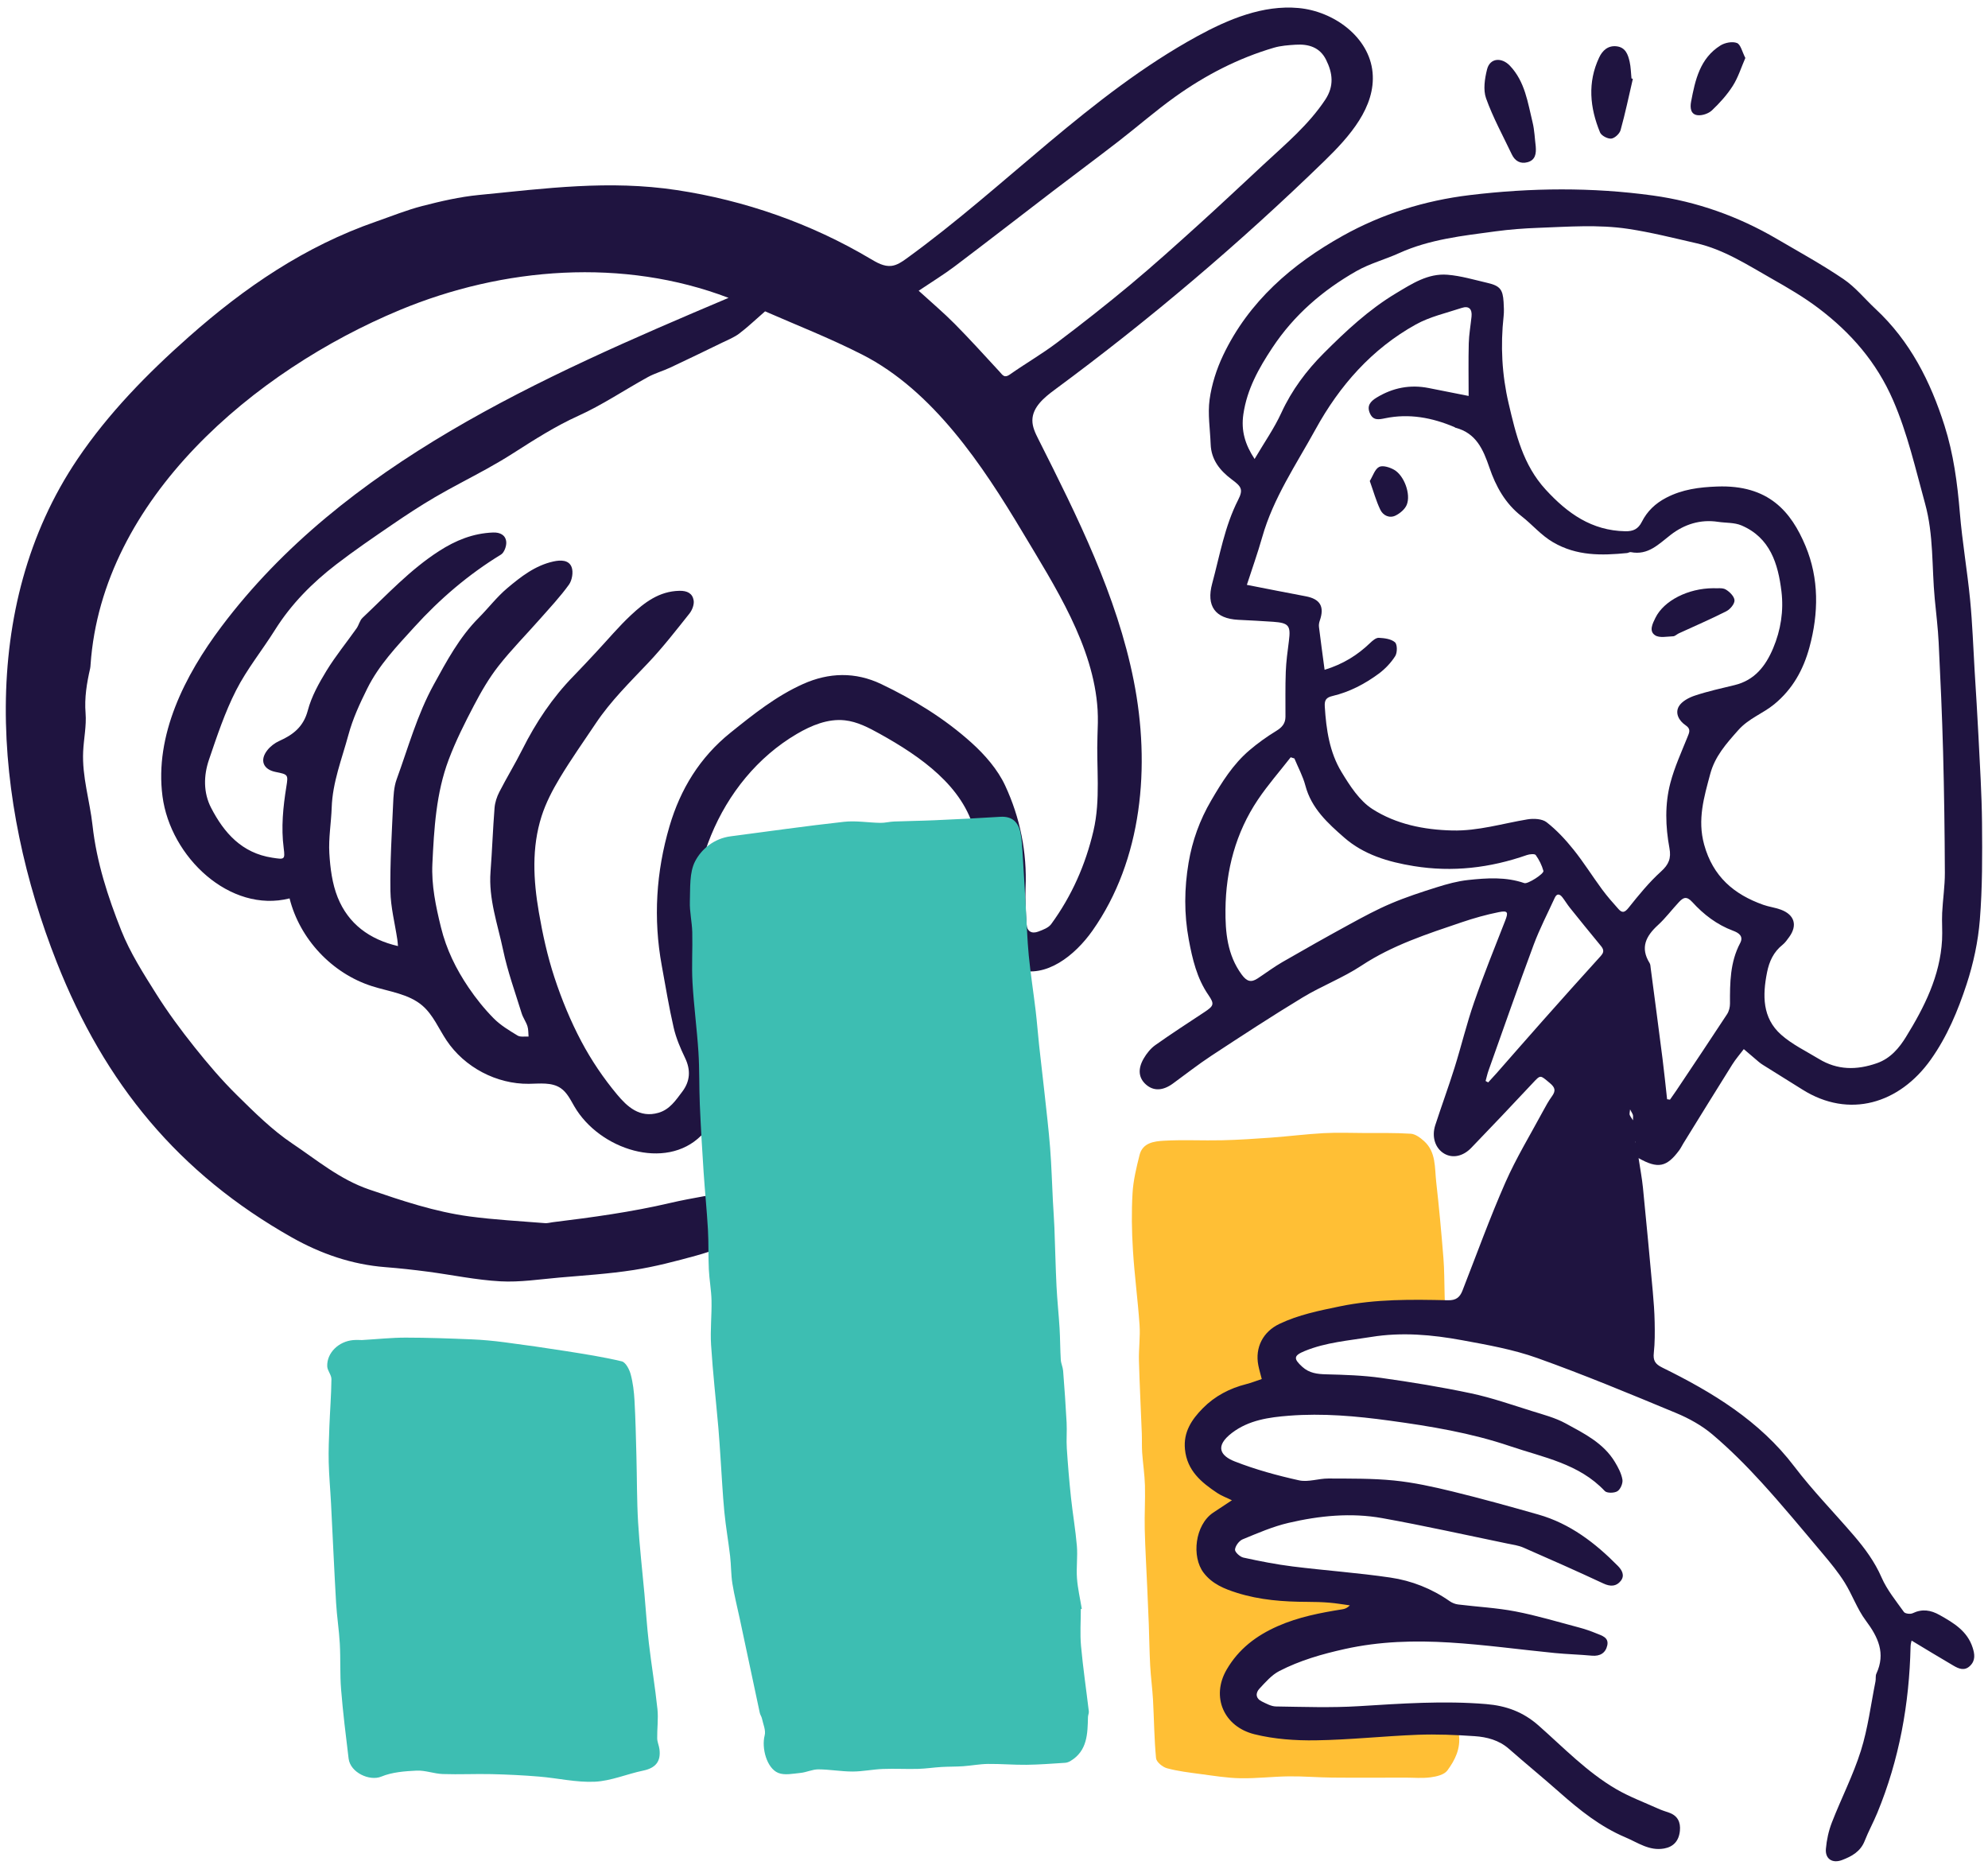
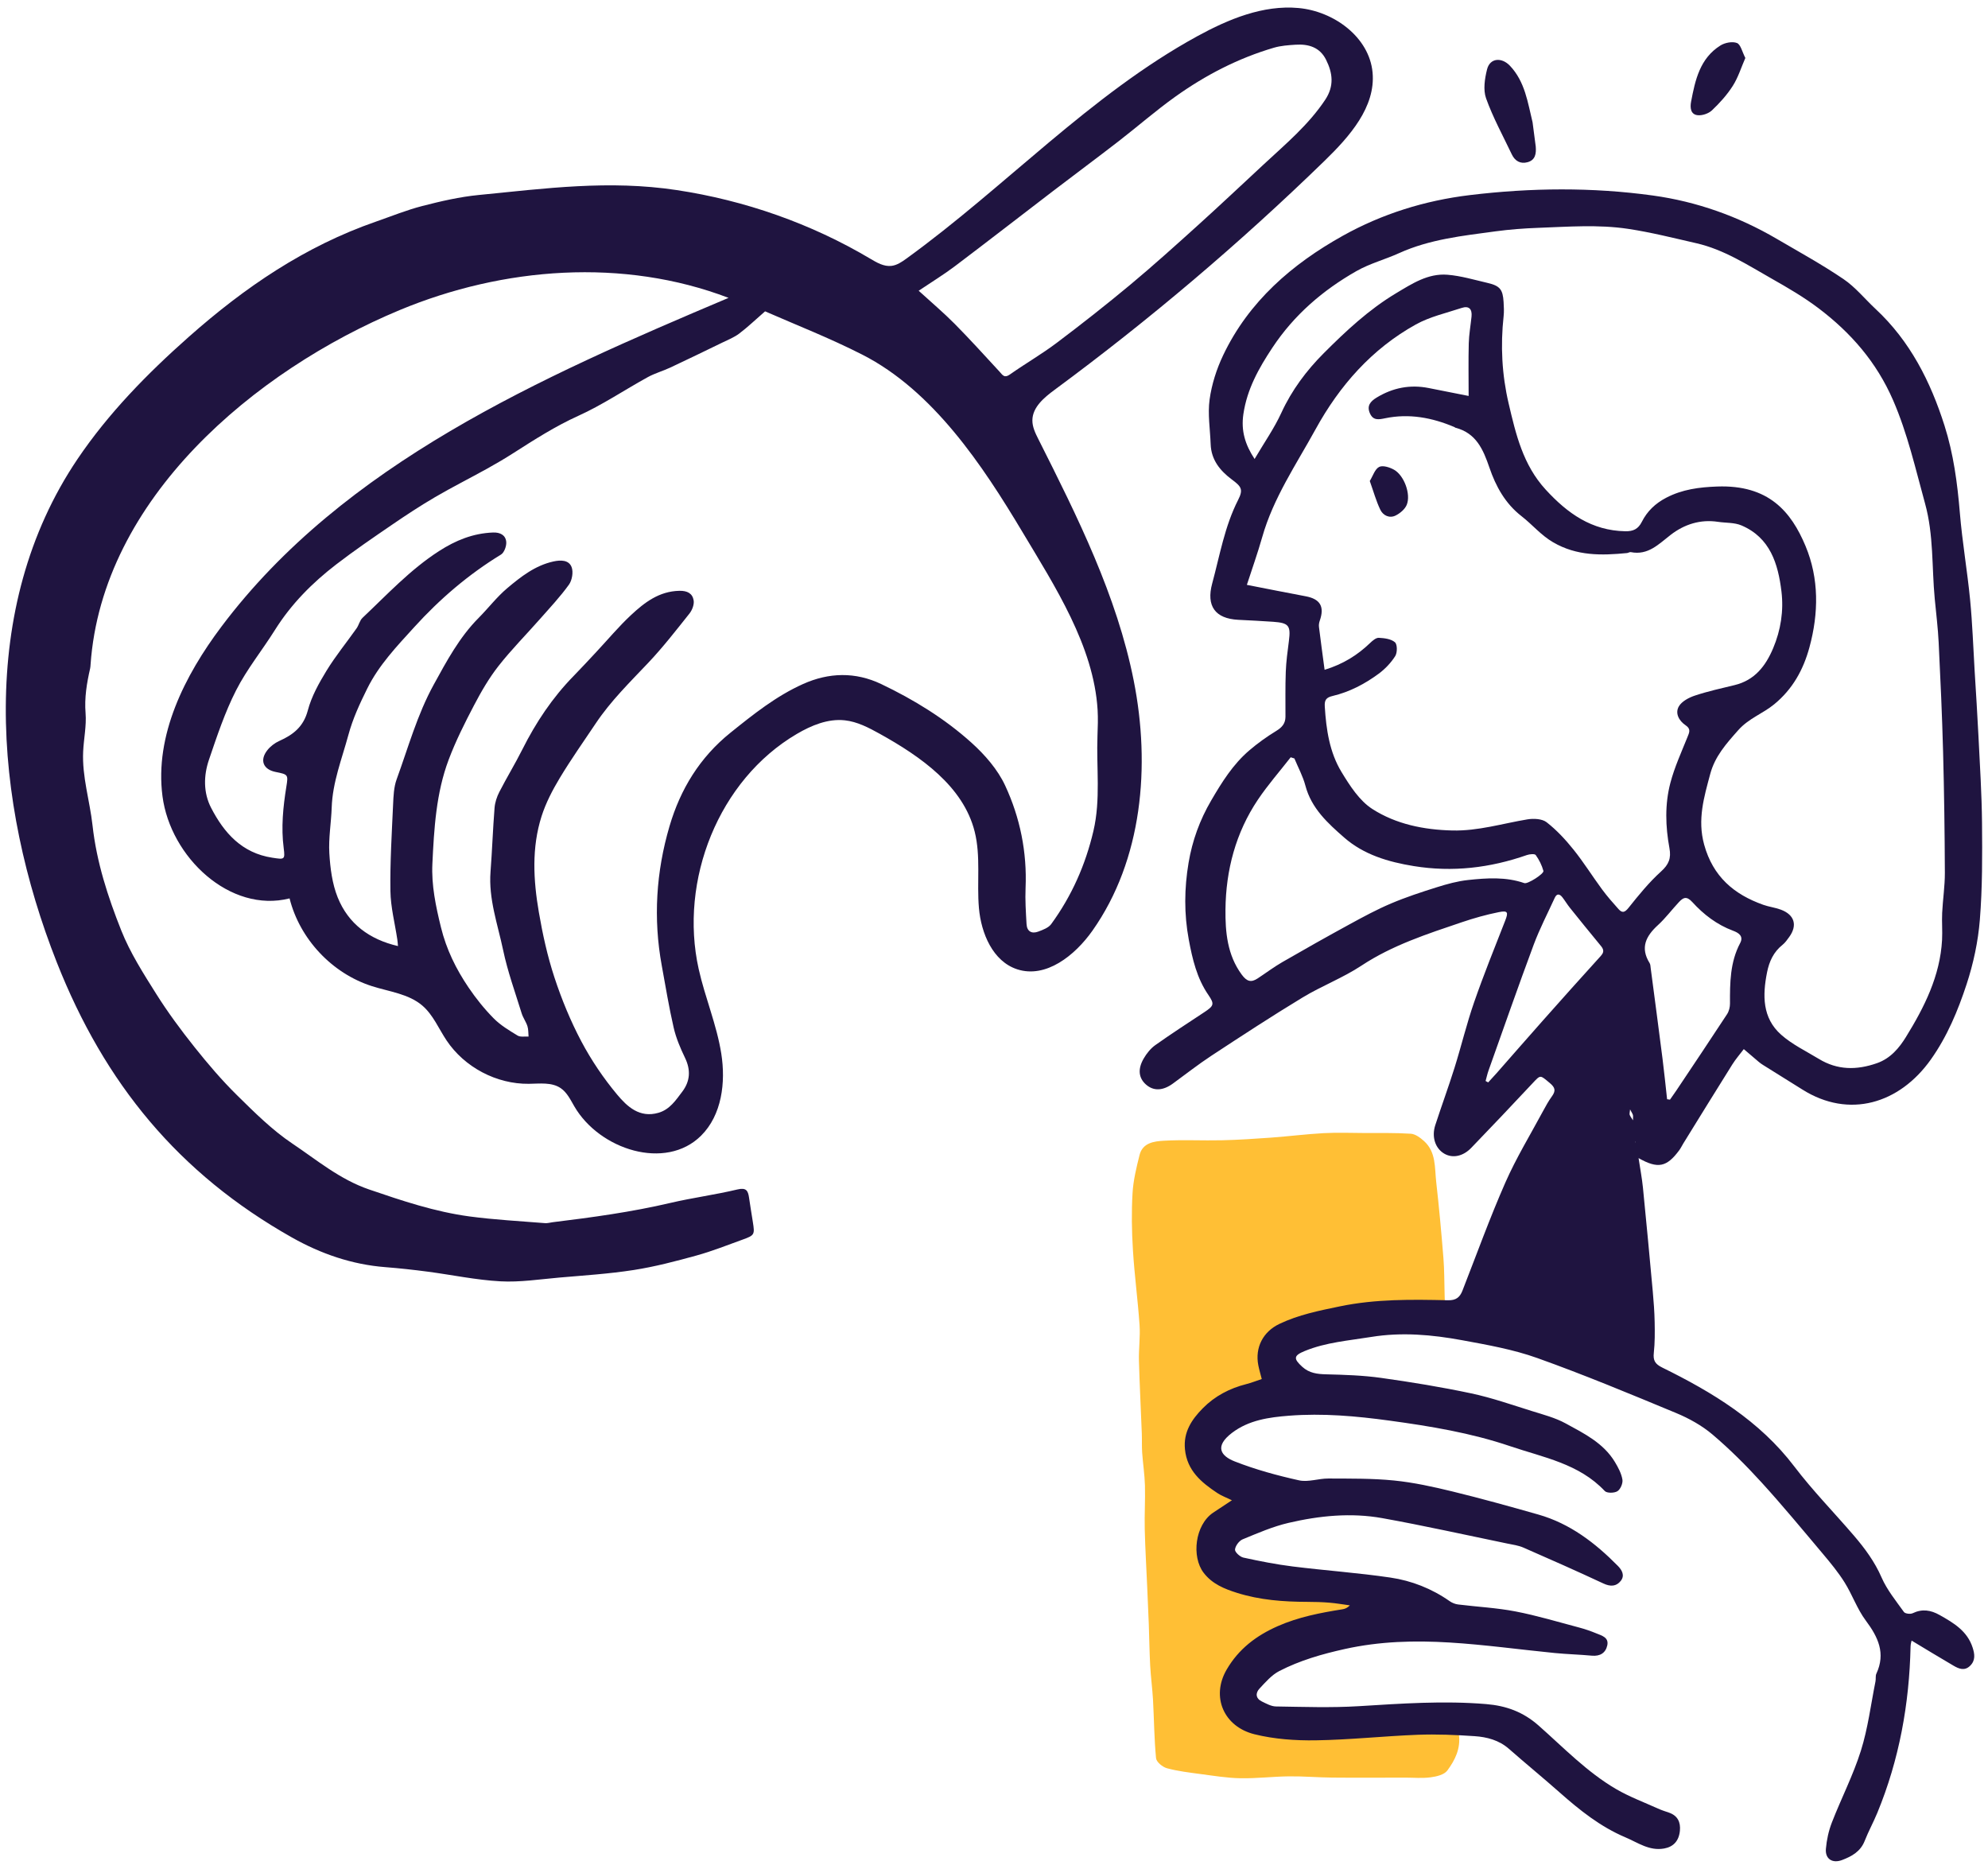
<svg xmlns="http://www.w3.org/2000/svg" width="250" height="235" viewBox="0 0 250 235" fill="none">
  <g clip-path="url(#clip0_151_72318)">
    <path d="M182.002 222.624C181.615 223.15 180.646 223.376 179.911 223.472C178.859 223.615 177.772 223.511 176.703 223.511C173.647 223.515 170.591 223.537 167.54 223.507C165.723 223.49 163.906 223.329 162.093 223.351C160.063 223.373 158.029 223.625 156.003 223.59C154.321 223.56 152.638 223.281 150.965 223.06C149.548 222.869 148.118 222.704 146.748 222.33C146.2 222.182 145.426 221.548 145.379 221.074C145.144 218.64 145.131 216.184 144.997 213.736C144.914 212.297 144.719 210.863 144.64 209.419C144.549 207.689 144.527 205.95 144.466 204.216C144.405 202.656 144.336 201.095 144.266 199.534C144.162 197.113 144.014 194.691 143.957 192.27C143.914 190.444 144.031 188.61 143.983 186.784C143.944 185.397 143.727 184.019 143.631 182.633C143.579 181.842 143.618 181.046 143.588 180.251C143.471 177.195 143.31 174.144 143.227 171.088C143.188 169.597 143.405 168.093 143.305 166.611C143.088 163.455 142.662 160.316 142.47 157.161C142.322 154.792 142.283 152.405 142.422 150.036C142.513 148.419 142.909 146.802 143.305 145.22C143.696 143.677 145.144 143.499 146.37 143.429C148.8 143.29 151.243 143.429 153.682 143.372C155.73 143.324 157.773 143.189 159.816 143.042C162.033 142.881 164.241 142.599 166.458 142.477C168.166 142.386 169.883 142.451 171.596 142.46C173.539 142.469 175.482 142.425 177.421 142.551C177.991 142.59 178.608 143.051 179.069 143.464C180.621 144.855 180.403 146.833 180.612 148.637C180.973 151.81 181.26 154.988 181.516 158.17C181.642 159.7 181.62 161.248 181.668 162.787C181.699 163.826 181.725 164.865 181.755 165.899C179.138 165.843 176.521 165.899 173.913 166.073C171.496 166.229 169.075 166.46 166.684 166.847C164.871 167.138 162.806 167.677 161.659 169.242C160.824 170.381 160.533 171.968 161.098 173.224C158.073 173.533 155.017 174.919 153.317 177.501C151.644 180.044 151.626 183.674 153.556 186.104C154.017 186.686 154.573 187.169 155.217 187.538C155.882 187.916 156.899 188.064 157.386 188.69C157.916 189.377 157.316 190.324 156.825 190.846C156.234 191.481 155.456 191.928 154.834 192.533C153.504 193.828 153.321 195.628 154.265 197.215C155.26 198.884 157.13 199.597 158.925 200.049C163.002 201.079 169.349 201.005 173.461 201.918C170.348 202.631 165.028 204.409 162.093 205.674C160.298 206.448 158.376 207.352 156.942 208.712C155.642 209.942 154.786 211.798 155.377 213.594C155.916 215.233 157.542 216.002 159.124 216.32C161.141 216.72 163.275 216.698 165.327 216.837C169.935 217.15 174.543 217.467 179.155 217.78C180.59 217.876 182.024 217.976 183.463 218.071C183.706 219.866 182.972 221.314 182.002 222.627V222.624Z" fill="#FFBF35" />
    <path d="M91.528 37.493C91.559 37.48 91.591 37.466 91.622 37.453C78.415 32.408 63.302 33.558 50.25 38.993C32.028 46.582 12.838 62.701 11.388 83.574C11.377 83.736 11.368 83.9 11.333 84.057C10.912 85.904 10.607 87.733 10.761 89.67C10.888 91.26 10.533 92.884 10.457 94.495C10.308 97.66 11.294 100.687 11.636 103.783C12.148 108.407 13.564 112.759 15.253 117.003C16.364 119.794 18.024 122.391 19.634 124.952C21.098 127.28 22.745 129.506 24.46 131.659C26.134 133.761 27.892 135.821 29.804 137.705C31.998 139.866 34.222 142.083 36.761 143.786C39.862 145.865 42.727 148.297 46.428 149.563C50.574 150.981 54.696 152.365 59.033 152.948C62.182 153.371 65.367 153.533 68.538 153.793C68.854 153.819 69.18 153.716 69.501 153.677C74.466 153.069 79.417 152.395 84.299 151.251C87.088 150.597 89.943 150.226 92.728 149.559C93.837 149.294 94.067 149.703 94.194 150.579C94.342 151.599 94.51 152.617 94.672 153.635C94.927 155.23 94.895 155.319 93.387 155.863C91.461 156.557 89.551 157.321 87.582 157.864C84.982 158.581 82.354 159.271 79.694 159.685C76.6 160.167 73.461 160.364 70.337 160.636C67.868 160.852 65.379 161.242 62.923 161.108C59.864 160.941 56.832 160.293 53.784 159.893C52.017 159.661 50.243 159.464 48.466 159.326C44.255 159 40.349 157.645 36.72 155.599C22.446 147.551 13.156 136.225 7.14 120.995C-0.8 100.892 -2.882 76.438 9.746 57.723C13.629 51.969 18.531 46.967 23.73 42.366C30.814 36.097 38.354 30.963 47.303 27.856C49.231 27.187 51.133 26.409 53.104 25.902C55.431 25.303 57.801 24.753 60.185 24.519C68.642 23.687 76.574 22.615 85.091 23.899C93.658 25.191 101.989 28.104 109.442 32.53C110.262 33.017 111.154 33.541 112.101 33.431C112.807 33.349 113.421 32.924 113.997 32.507C126.441 23.5 137.08 11.934 150.555 4.559C154.477 2.412 158.829 0.605 163.282 1.007C167.735 1.409 172.195 4.662 172.607 9.114C173.008 13.457 169.705 17.173 166.578 20.213C155.931 30.563 144.581 40.189 132.633 49.005C131.311 49.981 129.849 51.189 129.827 52.832C129.815 53.681 130.206 54.477 130.588 55.235C135.497 64.984 140.452 74.886 142.574 85.593C144.696 96.3 143.67 108.097 137.381 117.018C135.187 120.13 131.528 123.06 127.91 121.874C124.858 120.874 123.382 117.362 123.104 114.163C122.826 110.963 123.351 107.68 122.57 104.565C121.141 98.86 115.78 95.124 110.639 92.268C109.251 91.497 107.805 90.737 106.227 90.568C104.116 90.342 102.037 91.206 100.207 92.28C90.36 98.06 85.381 110.697 87.863 121.842C88.662 125.428 90.134 128.854 90.705 132.483C91.276 136.112 90.774 140.195 88.172 142.788C83.709 147.235 75.391 144.559 72.225 139.112C71.741 138.279 71.306 137.361 70.51 136.819C69.375 136.046 67.873 136.259 66.499 136.274C62.437 136.318 58.415 134.196 56.157 130.819C55.17 129.342 54.477 127.621 53.134 126.458C51.4 124.957 48.96 124.692 46.775 123.995C41.755 122.394 37.696 118.072 36.414 112.961C28.924 114.852 21.429 107.772 20.433 100.111C19.437 92.451 23.211 84.951 27.855 78.778C43.247 58.312 67.939 47.47 91.526 37.491L91.528 37.493ZM50.048 118.952C50.017 118.641 50.003 118.384 49.965 118.131C49.662 116.099 49.127 114.071 49.097 112.035C49.043 108.421 49.27 104.802 49.432 101.187C49.48 100.113 49.519 98.979 49.88 97.988C51.338 93.989 52.466 89.864 54.537 86.095C56.175 83.115 57.767 80.128 60.198 77.685C61.414 76.462 62.473 75.064 63.784 73.959C65.507 72.508 67.306 71.096 69.607 70.594C70.525 70.394 71.534 70.4 71.881 71.302C72.12 71.921 71.945 72.958 71.545 73.514C70.452 75.033 69.156 76.41 67.915 77.819C66.175 79.794 64.312 81.67 62.691 83.737C61.499 85.257 60.511 86.963 59.612 88.68C58.445 90.907 57.307 93.17 56.423 95.518C54.841 99.721 54.585 104.19 54.374 108.616C54.246 111.298 54.8 113.941 55.45 116.588C56.136 119.384 57.351 121.844 58.922 124.164C59.854 125.541 60.913 126.859 62.08 128.041C62.939 128.91 64.034 129.566 65.091 130.208C65.446 130.423 66.005 130.302 66.47 130.335C66.428 129.896 66.459 129.433 66.326 129.023C66.145 128.463 65.771 127.964 65.598 127.402C64.786 124.769 63.837 122.161 63.273 119.474C62.59 116.219 61.423 113.027 61.686 109.605C61.891 106.933 61.98 104.252 62.192 101.581C62.246 100.899 62.48 100.189 62.795 99.576C63.718 97.776 64.777 96.046 65.684 94.239C67.39 90.839 69.47 87.716 72.138 84.992C73.115 83.995 74.059 82.966 75.013 81.946C76.452 80.407 77.807 78.779 79.344 77.345C81.048 75.756 82.882 74.339 85.432 74.286C86.438 74.265 87.083 74.613 87.23 75.491C87.316 76.004 87.048 76.708 86.705 77.14C85.021 79.256 83.356 81.402 81.499 83.362C79.198 85.791 76.81 88.131 74.938 90.926C73.407 93.211 71.816 95.462 70.398 97.816C69.483 99.336 68.641 100.954 68.104 102.635C66.842 106.594 67.072 110.672 67.762 114.695C68.237 117.463 68.847 120.236 69.723 122.899C70.63 125.659 71.751 128.385 73.111 130.95C74.366 133.316 75.9 135.585 77.618 137.639C78.865 139.13 80.431 140.602 82.799 139.919C84.226 139.508 84.973 138.349 85.787 137.277C86.795 135.95 86.885 134.544 86.144 133.007C85.558 131.793 85.018 130.519 84.717 129.213C84.122 126.633 83.697 124.013 83.219 121.407C82.134 115.487 82.509 109.613 84.196 103.878C85.559 99.244 87.993 95.235 91.86 92.128C94.737 89.816 97.608 87.52 100.985 86.006C104.226 84.553 107.553 84.453 110.823 86.014C114.922 87.971 118.788 90.345 122.157 93.375C123.844 94.893 125.462 96.747 126.406 98.777C128.278 102.804 129.165 107.146 128.97 111.656C128.905 113.164 129.008 114.682 129.093 116.193C129.145 117.109 129.736 117.445 130.565 117.135C131.151 116.916 131.854 116.657 132.194 116.19C134.771 112.661 136.506 108.742 137.504 104.478C138.431 100.516 137.861 96.508 138.012 92.523C138.053 91.439 138.093 90.348 138.029 89.267C137.548 81.225 132.632 73.676 128.58 66.897C123.577 58.527 117.348 49.135 108.445 44.595C104.364 42.513 100.074 40.84 96.213 39.146C94.962 40.234 94.007 41.151 92.958 41.943C92.322 42.424 91.548 42.728 90.821 43.082C88.65 44.137 86.478 45.192 84.292 46.216C83.363 46.651 82.353 46.929 81.459 47.421C78.54 49.026 75.756 50.914 72.733 52.281C69.836 53.592 67.209 55.276 64.559 56.97C63.474 57.664 62.362 58.317 61.236 58.941C59.069 60.142 56.851 61.255 54.713 62.506C52.855 63.593 51.052 64.779 49.275 65.995C46.916 67.608 44.551 69.222 42.287 70.963C39.275 73.279 36.619 75.95 34.58 79.203C32.98 81.756 31.05 84.13 29.69 86.799C28.277 89.573 27.282 92.575 26.275 95.535C25.597 97.527 25.565 99.674 26.546 101.57C28.18 104.728 30.416 107.261 34.236 107.843C35.752 108.074 35.871 108.128 35.677 106.64C35.336 104.029 35.6 101.465 36.013 98.899C36.254 97.403 36.235 97.375 34.66 97.062C33.1 96.752 32.624 95.587 33.62 94.326C34.003 93.84 34.559 93.416 35.125 93.163C36.876 92.38 38.168 91.378 38.709 89.326C39.169 87.58 40.097 85.912 41.05 84.351C42.185 82.493 43.579 80.793 44.838 79.009C45.13 78.595 45.236 78.016 45.588 77.684C48.682 74.765 51.578 71.63 55.201 69.296C57.304 67.94 59.486 67.054 61.995 66.956C62.901 66.921 63.577 67.28 63.661 68.121C63.713 68.645 63.412 69.479 63 69.731C58.901 72.232 55.297 75.324 52.087 78.859C49.909 81.257 47.652 83.609 46.181 86.579C45.245 88.47 44.372 90.34 43.813 92.404C42.995 95.425 41.82 98.345 41.713 101.534C41.648 103.454 41.303 105.381 41.416 107.285C41.527 109.155 41.775 111.114 42.465 112.832C43.798 116.15 46.45 118.122 50.051 118.956L50.048 118.952ZM115.526 36.555C117.136 38.026 118.656 39.306 120.048 40.712C121.984 42.668 123.832 44.711 125.699 46.734C126.076 47.143 126.286 47.587 126.987 47.093C128.917 45.731 130.978 44.548 132.863 43.128C136.013 40.756 139.118 38.316 142.147 35.792C145.049 33.374 147.857 30.84 150.661 28.307C153.46 25.778 156.205 23.188 158.97 20.621C161.697 18.089 164.556 15.699 166.651 12.544C167.804 10.807 167.592 9.181 166.753 7.502C165.968 5.933 164.541 5.516 162.923 5.621C162.008 5.68 161.067 5.745 160.194 6.001C155.702 7.319 151.588 9.451 147.796 12.159C145.34 13.913 143.059 15.911 140.669 17.759C137.943 19.867 135.174 21.92 132.436 24.013C128.31 27.167 124.21 30.357 120.064 33.485C118.652 34.55 117.134 35.474 115.528 36.555H115.526Z" fill="#1F1440" />
    <path d="M206.057 145.614C206.258 146.947 206.489 148.14 206.609 149.345C207.043 153.696 207.449 158.051 207.846 162.406C207.962 163.683 208.056 164.966 208.081 166.248C208.106 167.53 208.114 168.823 207.975 170.094C207.87 171.057 208.125 171.502 209.036 171.951C215.339 175.054 221.267 178.635 225.639 184.386C227.95 187.426 230.644 190.174 233.135 193.079C234.511 194.684 235.749 196.356 236.615 198.342C237.297 199.904 238.421 201.281 239.427 202.685C239.582 202.901 240.235 202.979 240.524 202.841C241.727 202.267 242.792 202.433 243.922 203.069C245.692 204.064 247.402 205.082 248.07 207.169C248.326 207.97 248.446 208.766 247.753 209.447C247.051 210.137 246.333 209.825 245.666 209.437C243.912 208.416 242.182 207.355 240.393 206.28C240.377 206.365 240.27 206.693 240.263 207.022C240.105 214.241 238.844 221.239 236.083 227.935C235.591 229.128 234.964 230.266 234.493 231.466C233.965 232.809 232.87 233.411 231.641 233.875C230.438 234.329 229.504 233.74 229.615 232.461C229.712 231.342 229.96 230.197 230.366 229.151C231.542 226.126 233.045 223.213 234.015 220.129C234.903 217.308 235.267 214.321 235.852 211.405C235.916 211.087 235.833 210.717 235.962 210.439C237.155 207.872 236.181 205.837 234.628 203.758C233.545 202.309 232.935 200.515 231.967 198.968C231.171 197.696 230.203 196.521 229.233 195.369C226.687 192.345 224.167 189.295 221.505 186.375C219.576 184.26 217.536 182.219 215.355 180.37C214.02 179.238 212.403 178.342 210.776 177.666C204.996 175.266 199.211 172.858 193.321 170.754C190.285 169.669 187.044 169.098 183.857 168.511C180.084 167.817 176.278 167.476 172.426 168.103C169.613 168.561 166.757 168.771 164.083 169.868C162.672 170.446 162.635 170.83 163.772 171.861C164.645 172.653 165.644 172.773 166.771 172.801C169.073 172.859 171.391 172.93 173.667 173.249C177.469 173.782 181.266 174.401 185.02 175.199C187.601 175.748 190.114 176.632 192.641 177.42C194.083 177.87 195.582 178.26 196.893 178.976C199.209 180.241 201.646 181.437 203.085 183.832C203.496 184.516 203.896 185.267 204.027 186.035C204.105 186.495 203.785 187.253 203.401 187.497C203.013 187.745 202.077 187.76 201.809 187.475C198.566 184.029 194.094 183.258 189.91 181.838C184.972 180.162 179.873 179.324 174.726 178.621C170.531 178.048 166.338 177.676 162.119 178.004C159.588 178.2 157.03 178.555 154.92 180.17C152.72 181.854 153.487 183.052 155.266 183.751C157.876 184.775 160.615 185.523 163.357 186.131C164.51 186.387 165.81 185.896 167.042 185.902C169.798 185.917 172.569 185.876 175.304 186.151C177.77 186.399 180.22 186.938 182.634 187.526C186.263 188.411 189.864 189.412 193.457 190.434C197.433 191.565 200.599 193.996 203.452 196.887C203.98 197.422 204.35 198.099 203.82 198.771C203.254 199.489 202.516 199.513 201.637 199.102C198.307 197.549 194.948 196.058 191.58 194.589C190.946 194.313 190.228 194.219 189.541 194.077C184.309 192.998 179.092 191.832 173.836 190.886C169.892 190.176 165.919 190.576 162.043 191.479C160.063 191.941 158.158 192.769 156.268 193.549C155.823 193.733 155.351 194.368 155.308 194.834C155.279 195.149 155.931 195.751 156.362 195.845C158.417 196.295 160.49 196.703 162.576 196.963C166.663 197.472 170.781 197.758 174.853 198.357C177.526 198.751 180.053 199.747 182.306 201.326C182.607 201.537 182.993 201.693 183.356 201.738C185.76 202.038 188.197 202.156 190.569 202.613C193.27 203.133 195.918 203.934 198.583 204.638C199.315 204.831 200.037 205.082 200.738 205.37C201.423 205.651 202.338 205.876 202.123 206.878C201.919 207.832 201.218 208.273 200.181 208.177C198.627 208.033 197.063 207.995 195.511 207.842C191.112 207.408 186.725 206.795 182.317 206.524C177.904 206.252 173.522 206.362 169.114 207.34C166.225 207.981 163.468 208.775 160.877 210.11C159.916 210.605 159.14 211.512 158.38 212.325C157.865 212.877 157.901 213.554 158.675 213.93C159.243 214.206 159.859 214.554 160.458 214.563C163.928 214.615 167.408 214.74 170.866 214.528C176.212 214.2 181.541 213.817 186.9 214.265C189.407 214.475 191.528 215.236 193.483 216.96C196.631 219.737 199.569 222.813 203.23 224.949C204.895 225.92 206.73 226.602 208.494 227.4C208.937 227.6 209.405 227.75 209.866 227.907C210.967 228.283 211.361 229.1 211.256 230.19C211.13 231.485 210.427 232.214 209.281 232.421C207.413 232.758 205.988 231.69 204.409 231.022C201.265 229.691 198.664 227.614 196.143 225.384C194.042 223.525 191.867 221.749 189.76 219.897C188.509 218.798 186.995 218.402 185.433 218.297C183.054 218.137 180.659 218.033 178.279 218.124C174.004 218.288 169.738 218.756 165.465 218.821C162.895 218.86 160.243 218.675 157.759 218.059C153.893 217.101 152.27 213.345 154.254 209.932C155.769 207.326 157.99 205.652 160.687 204.463C163.287 203.317 166.034 202.787 168.811 202.346C169.122 202.296 169.425 202.191 169.752 201.85C168.892 201.735 168.036 201.584 167.172 201.513C166.253 201.438 165.328 201.412 164.405 201.41C161.409 201.403 158.424 201.183 155.563 200.28C153.999 199.786 152.44 199.174 151.352 197.739C149.824 195.723 150.271 191.746 152.555 190.199C153.262 189.72 153.98 189.257 154.918 188.637C154.196 188.285 153.603 188.071 153.092 187.732C151.08 186.396 149.284 184.922 149.015 182.239C148.796 180.053 149.867 178.478 151.259 177.067C152.769 175.537 154.632 174.562 156.727 174.032C157.353 173.874 157.958 173.632 158.672 173.395C158.516 172.778 158.348 172.225 158.238 171.66C157.803 169.434 158.833 167.446 160.881 166.466C163.297 165.31 165.887 164.798 168.487 164.258C172.99 163.323 177.539 163.385 182.088 163.489C183.102 163.512 183.58 163.124 183.911 162.278C185.686 157.743 187.34 153.155 189.3 148.701C190.668 145.592 192.454 142.666 194.066 139.665C194.399 139.045 194.745 138.424 195.156 137.855C195.664 137.153 195.592 136.749 194.871 136.155C193.66 135.158 193.763 135.098 192.713 136.219C190.165 138.941 187.602 141.65 185.012 144.331C183.958 145.422 182.653 145.653 181.631 145.06C180.499 144.402 180.008 142.965 180.493 141.47C181.277 139.056 182.155 136.672 182.915 134.251C183.77 131.524 184.434 128.732 185.371 126.035C186.572 122.576 187.946 119.177 189.282 115.766C189.7 114.699 189.626 114.459 188.478 114.689C186.903 115.004 185.343 115.444 183.821 115.96C179.472 117.434 175.109 118.837 171.206 121.416C168.876 122.955 166.205 123.967 163.809 125.418C159.936 127.763 156.145 130.245 152.359 132.729C150.689 133.825 149.113 135.065 147.497 136.242C146.23 137.164 145.055 137.206 144.102 136.356C143.194 135.545 143.048 134.435 143.824 133.095C144.192 132.461 144.691 131.831 145.281 131.412C147.298 129.98 149.378 128.638 151.441 127.272C152.657 126.467 152.749 126.252 151.957 125.099C150.509 122.993 149.952 120.593 149.494 118.141C148.893 114.918 148.926 111.696 149.469 108.477C149.937 105.701 150.873 103.113 152.309 100.655C153.657 98.348 155.051 96.11 157.089 94.364C158.15 93.455 159.301 92.63 160.494 91.902C161.22 91.459 161.649 90.967 161.653 90.123C161.661 88.238 161.62 86.352 161.692 84.469C161.741 83.176 161.918 81.885 162.084 80.599C162.333 78.664 162.081 78.321 160.105 78.18C158.643 78.076 157.179 78.008 155.716 77.933C152.81 77.784 151.673 76.198 152.437 73.371C153.395 69.828 154.004 66.188 155.699 62.86C156.383 61.517 156.092 61.173 154.901 60.283C153.431 59.186 152.315 57.82 152.246 55.856C152.18 53.973 151.86 52.054 152.115 50.216C152.378 48.321 152.991 46.403 153.816 44.669C157.037 37.899 162.49 33.201 168.864 29.645C173.791 26.897 179.158 25.215 184.842 24.53C192.534 23.604 200.221 23.528 207.868 24.585C213.364 25.344 218.586 27.196 223.411 30.018C226.239 31.672 229.12 33.255 231.828 35.091C233.332 36.111 234.518 37.596 235.866 38.851C240.198 42.883 242.766 47.965 244.528 53.505C245.662 57.07 246.151 60.751 246.46 64.48C246.763 68.134 247.394 71.76 247.75 75.412C248.042 78.404 248.142 81.415 248.324 84.419C248.487 87.121 248.667 89.821 248.799 92.525C248.978 96.179 249.216 99.833 249.248 103.489C249.284 107.547 249.3 111.622 248.974 115.661C248.754 118.386 248.166 121.14 247.314 123.74C246.223 127.066 244.868 130.324 242.806 133.227C238.86 138.783 232.531 140.697 226.656 136.993C225.02 135.962 223.375 134.947 221.736 133.921C221.552 133.806 221.37 133.684 221.205 133.544C220.563 133.004 219.928 132.456 219.29 131.911C218.804 132.554 218.269 133.166 217.842 133.846C215.77 137.149 213.727 140.471 211.676 143.786C211.505 144.063 211.368 144.363 211.175 144.623C209.594 146.755 208.5 146.998 206.054 145.614H206.057ZM157.768 57.715C158.991 55.635 160.241 53.855 161.133 51.912C162.444 49.055 164.297 46.584 166.461 44.418C169.245 41.631 172.138 38.922 175.566 36.869C177.585 35.66 179.583 34.349 182.026 34.545C183.72 34.681 185.389 35.183 187.058 35.571C188.62 35.934 188.987 36.391 189.083 37.965C189.119 38.56 189.151 39.166 189.087 39.755C188.682 43.448 188.87 47.108 189.716 50.72C190.626 54.605 191.522 58.454 194.383 61.568C197.131 64.56 200.165 66.719 204.389 66.798C205.384 66.817 206.008 66.524 206.466 65.616C207.139 64.282 208.162 63.299 209.531 62.585C211.563 61.527 213.684 61.256 215.937 61.173C222.409 60.936 225.244 64.328 227.052 68.651C228.764 72.744 228.711 77.113 227.543 81.401C226.779 84.204 225.445 86.641 223.107 88.559C221.672 89.736 219.915 90.315 218.587 91.813C217.083 93.51 215.664 95.095 215.072 97.306C214.292 100.22 213.435 103.046 214.304 106.197C215.411 110.213 218.043 112.456 221.745 113.769C222.457 114.021 223.228 114.11 223.936 114.371C225.669 115.01 226.068 116.341 225.002 117.812C224.748 118.162 224.492 118.534 224.16 118.799C223.036 119.694 222.488 120.885 222.215 122.256C221.64 125.141 221.606 127.988 223.983 130.098C225.373 131.332 227.123 132.166 228.733 133.145C231.065 134.564 233.476 134.572 236.026 133.683C237.761 133.078 238.852 131.732 239.686 130.38C241.993 126.641 243.98 122.708 244.223 118.176C244.284 117.047 244.181 115.91 244.236 114.781C244.317 113.104 244.581 111.429 244.575 109.755C244.555 104.693 244.488 99.63 244.353 94.569C244.231 89.978 244.022 85.388 243.797 80.8C243.707 78.961 243.477 77.129 243.303 75.295C242.922 71.299 243.182 67.281 242.083 63.304C240.876 58.935 239.899 54.552 238.071 50.338C235.985 45.53 232.756 41.837 228.698 38.763C226.858 37.369 224.838 36.191 222.824 35.05C219.772 33.321 216.803 31.376 213.315 30.58C210.462 29.929 207.615 29.206 204.727 28.773C200.981 28.211 197.19 28.511 193.42 28.648C191.638 28.713 189.851 28.848 188.084 29.086C183.958 29.644 179.802 30.078 175.937 31.83C174.172 32.63 172.25 33.133 170.578 34.085C166.354 36.49 162.741 39.592 160.013 43.71C158.29 46.31 156.822 48.925 156.359 52.08C156.053 54.165 156.579 55.903 157.772 57.712L157.768 57.715ZM166.576 84.217C168.915 83.502 170.724 82.362 172.309 80.835C172.611 80.544 173.043 80.177 173.397 80.196C174.098 80.232 174.941 80.336 175.422 80.757C175.73 81.026 175.73 82.063 175.456 82.495C174.92 83.339 174.182 84.116 173.374 84.712C171.629 86 169.705 87.006 167.576 87.51C166.785 87.697 166.545 88.011 166.597 88.841C166.777 91.726 167.193 94.584 168.699 97.065C169.745 98.789 170.955 100.679 172.585 101.724C175.562 103.63 179.048 104.336 182.641 104.422C185.885 104.499 188.941 103.545 192.079 103.024C192.861 102.894 193.93 102.945 194.497 103.387C195.758 104.371 196.878 105.581 197.885 106.837C199.162 108.429 200.247 110.174 201.461 111.82C202.102 112.69 202.819 113.508 203.542 114.313C204.002 114.825 204.32 114.742 204.799 114.142C206.071 112.548 207.372 110.944 208.878 109.583C209.858 108.697 210.176 107.921 209.94 106.643C209.435 103.914 209.351 101.13 210.058 98.438C210.574 96.477 211.431 94.601 212.193 92.711C212.434 92.113 212.681 91.67 211.975 91.194C211.14 90.632 210.619 89.685 211.123 88.817C211.494 88.178 212.39 87.709 213.149 87.457C214.777 86.917 216.463 86.545 218.134 86.141C220.653 85.533 222.032 83.753 222.978 81.513C223.946 79.223 224.319 76.795 224.026 74.368C223.605 70.896 222.614 67.602 218.991 66.062C218.105 65.685 217.03 65.761 216.044 65.612C213.823 65.276 211.82 65.923 210.109 67.239C208.585 68.412 207.267 69.855 205.075 69.422C204.932 69.394 204.765 69.522 204.605 69.538C201.401 69.853 198.29 69.918 195.316 68.187C193.771 67.287 192.701 65.961 191.354 64.915C189.287 63.311 188.11 61.16 187.303 58.801C186.523 56.523 185.641 54.456 183.037 53.784C182.987 53.771 182.949 53.719 182.899 53.698C180.096 52.508 177.196 51.964 174.179 52.592C173.341 52.767 172.679 52.877 172.276 51.976C171.849 51.02 172.338 50.464 173.124 49.986C175.16 48.75 177.33 48.326 179.67 48.791C181.288 49.113 182.906 49.433 184.687 49.785C184.687 47.499 184.647 45.337 184.703 43.179C184.732 42.052 184.936 40.93 185.051 39.805C185.147 38.871 184.736 38.413 183.813 38.718C181.871 39.36 179.812 39.819 178.048 40.798C172.513 43.869 168.454 48.487 165.44 53.972C163.01 58.394 160.127 62.603 158.726 67.547C158.159 69.548 157.455 71.511 156.799 73.537C159.461 74.056 161.824 74.53 164.193 74.973C166.022 75.315 166.585 76.271 165.97 78.031C165.884 78.276 165.834 78.561 165.865 78.816C166.081 80.579 166.324 82.339 166.574 84.218L166.576 84.217ZM162.781 95.366C162.624 95.317 162.467 95.267 162.31 95.218C160.927 96.992 159.434 98.692 158.183 100.555C155.394 104.707 154.159 109.416 154.109 114.343C154.081 117.166 154.326 120.07 156.156 122.547C156.793 123.41 157.325 123.569 158.154 123.024C159.19 122.344 160.183 121.592 161.254 120.974C164.059 119.354 166.883 117.764 169.726 116.213C171.428 115.284 173.143 114.356 174.925 113.601C176.806 112.804 178.759 112.163 180.711 111.551C181.986 111.151 183.3 110.79 184.621 110.648C186.986 110.394 189.371 110.234 191.696 111.04C192.115 111.185 194.191 109.86 194.091 109.5C193.896 108.796 193.553 108.103 193.126 107.51C192.996 107.33 192.356 107.391 192.009 107.512C187.377 109.13 182.656 109.689 177.783 108.897C174.581 108.377 171.506 107.467 169.046 105.318C166.987 103.519 164.913 101.641 164.159 98.781C163.849 97.603 163.247 96.502 162.777 95.366H162.781ZM209.646 138.212L210.007 138.266C210.274 137.883 210.548 137.504 210.808 137.116C212.941 133.922 215.083 130.735 217.185 127.521C217.428 127.151 217.556 126.634 217.554 126.186C217.544 123.575 217.559 120.985 218.83 118.584C219.305 117.687 218.615 117.277 217.938 117.025C215.912 116.27 214.236 114.984 212.819 113.426C212.08 112.614 211.661 112.865 211.128 113.432C210.238 114.38 209.455 115.441 208.499 116.314C206.987 117.695 206.235 119.148 207.447 121.094C207.554 121.266 207.554 121.512 207.582 121.727C208.083 125.533 208.59 129.339 209.074 133.148C209.288 134.833 209.456 136.523 209.644 138.211L209.646 138.212ZM186.821 135.919C186.929 135.978 187.037 136.038 187.145 136.097C187.494 135.716 187.849 135.341 188.19 134.953C190.15 132.726 192.096 130.488 194.066 128.271C196.47 125.565 198.879 122.864 201.315 120.188C201.907 119.537 201.501 119.153 201.11 118.679C199.872 117.178 198.646 115.667 197.429 114.149C197.091 113.727 196.812 113.258 196.482 112.829C196.141 112.387 195.781 112.308 195.512 112.897C194.617 114.856 193.616 116.776 192.866 118.79C190.912 124.04 189.068 129.331 187.188 134.608C187.036 135.035 186.942 135.482 186.82 135.92L186.821 135.919ZM205.354 140.864C205.354 140.5 205.386 140.336 205.346 140.192C205.298 140.022 205.186 139.869 204.988 139.492C204.954 139.893 204.896 140.052 204.94 140.173C205.009 140.363 205.145 140.527 205.354 140.864ZM205.602 143.609C205.671 143.669 205.672 143.55 205.672 143.55L205.602 143.609Z" fill="#1F1440" />
-     <path d="M193.127 18.433C193.197 19.314 193.085 20.124 192.099 20.395C191.194 20.644 190.509 20.242 190.111 19.402C189.003 17.069 187.749 14.787 186.881 12.366C186.497 11.294 186.713 9.89 187.004 8.723C187.364 7.275 188.845 7.17 189.888 8.275C191.785 10.283 192.117 12.889 192.729 15.383C192.972 16.372 193.001 17.414 193.128 18.432L193.127 18.433Z" fill="#1F1440" />
-     <path d="M205.337 9.92C204.837 12.071 204.387 14.236 203.796 16.362C203.67 16.814 203.056 17.384 202.62 17.427C202.166 17.472 201.381 17.059 201.213 16.651C199.93 13.543 199.617 10.368 201.104 7.223C201.51 6.364 202.197 5.703 203.279 5.821C204.42 5.946 204.731 6.858 204.936 7.769C205.089 8.449 205.095 9.161 205.166 9.859C205.223 9.879 205.28 9.899 205.337 9.919V9.92Z" fill="#1F1440" />
+     <path d="M193.127 18.433C193.197 19.314 193.085 20.124 192.099 20.395C191.194 20.644 190.509 20.242 190.111 19.402C189.003 17.069 187.749 14.787 186.881 12.366C186.497 11.294 186.713 9.89 187.004 8.723C187.364 7.275 188.845 7.17 189.888 8.275C191.785 10.283 192.117 12.889 192.729 15.383L193.127 18.433Z" fill="#1F1440" />
    <path d="M219.485 7.289C218.961 8.489 218.582 9.735 217.908 10.794C217.189 11.925 216.261 12.952 215.285 13.876C214.853 14.284 214.047 14.556 213.462 14.483C212.599 14.375 212.521 13.536 212.66 12.798C213.176 10.063 213.772 7.331 216.358 5.715C216.921 5.363 217.86 5.182 218.433 5.409C218.9 5.594 219.079 6.506 219.485 7.289Z" fill="#1F1440" />
-     <path d="M215.435 73.96C215.97 73.998 216.599 73.875 217.014 74.117C217.507 74.405 218.098 74.994 218.122 75.479C218.145 75.93 217.577 76.609 217.099 76.852C215.14 77.849 213.115 78.716 211.117 79.636C210.872 79.749 210.646 79.996 210.405 80.004C209.638 80.029 208.695 80.24 208.142 79.882C207.327 79.354 207.821 78.408 208.175 77.686C209.243 75.509 212.302 73.976 215.433 73.96H215.435Z" fill="#1F1440" />
    <path d="M172.256 60.481C172.657 59.83 172.898 58.983 173.432 58.71C173.889 58.477 174.765 58.755 175.31 59.064C176.578 59.783 177.449 62.142 176.904 63.473C176.677 64.028 176.069 64.538 175.509 64.818C174.73 65.206 173.93 64.818 173.582 64.094C173.055 62.999 172.73 61.807 172.256 60.481Z" fill="#1F1440" />
-     <path d="M135.918 202.319C135.918 203.864 135.804 205.42 135.943 206.952C136.193 209.701 136.6 212.436 136.925 215.178C136.952 215.407 136.824 215.65 136.818 215.887C136.767 218.013 136.749 220.15 134.6 221.431C134.401 221.549 134.156 221.635 133.927 221.649C132.318 221.749 130.709 221.879 129.099 221.898C127.481 221.917 125.861 221.77 124.243 221.789C123.199 221.801 122.158 222.005 121.113 222.078C120.204 222.141 119.289 222.119 118.379 222.174C117.399 222.233 116.422 222.387 115.442 222.412C113.968 222.45 112.49 222.364 111.017 222.422C109.747 222.472 108.481 222.744 107.214 222.744C105.781 222.744 104.348 222.479 102.915 222.472C102.164 222.469 101.419 222.845 100.658 222.92C99.728 223.011 98.67 223.244 97.87 222.919C96.418 222.329 95.748 219.777 96.161 218.202C96.328 217.567 95.967 216.787 95.819 216.079C95.768 215.834 95.598 215.613 95.546 215.368C94.702 211.428 93.869 207.486 93.031 203.545C92.717 202.067 92.339 200.6 92.101 199.111C91.919 197.973 91.949 196.803 91.815 195.655C91.598 193.797 91.268 191.952 91.089 190.092C90.873 187.833 90.765 185.563 90.609 183.298C90.523 182.052 90.45 180.805 90.341 179.562C90.034 176.079 89.645 172.601 89.422 169.113C89.303 167.261 89.516 165.39 89.477 163.53C89.45 162.221 89.201 160.919 89.139 159.609C89.06 157.937 89.122 156.258 89.026 154.588C88.887 152.162 88.638 149.743 88.478 147.318C88.293 144.512 88.127 141.704 88.006 138.895C87.911 136.686 87.973 134.468 87.83 132.263C87.642 129.355 87.251 126.459 87.085 123.55C86.964 121.442 87.108 119.32 87.055 117.206C87.022 115.914 86.707 114.621 86.754 113.337C86.816 111.631 86.678 109.71 87.415 108.292C88.24 106.707 89.842 105.421 91.878 105.155C96.631 104.534 101.377 103.855 106.141 103.33C107.641 103.165 109.186 103.438 110.71 103.463C111.284 103.473 111.859 103.316 112.435 103.293C114.142 103.226 115.851 103.21 117.558 103.133C120.3 103.01 123.042 102.877 125.781 102.702C127.301 102.605 128.069 103.38 128.336 104.758C128.479 105.495 128.529 106.253 128.578 107.005C128.732 109.394 128.865 111.785 129.006 114.175C129.123 116.163 129.178 118.158 129.372 120.138C129.601 122.466 129.965 124.781 130.242 127.105C130.413 128.537 130.518 129.977 130.672 131.411C130.883 133.367 131.123 135.32 131.335 137.276C131.589 139.626 131.872 141.974 132.057 144.329C132.232 146.566 132.292 148.812 132.409 151.053C132.466 152.146 132.553 153.238 132.596 154.331C132.692 156.801 132.741 159.274 132.862 161.743C132.948 163.497 133.141 165.244 133.246 166.997C133.325 168.319 133.318 169.647 133.398 170.969C133.426 171.437 133.656 171.892 133.693 172.361C133.862 174.532 134.018 176.704 134.132 178.878C134.188 179.95 134.085 181.03 134.155 182.1C134.29 184.168 134.463 186.235 134.681 188.295C134.897 190.33 135.254 192.352 135.423 194.39C135.534 195.731 135.335 197.097 135.434 198.44C135.529 199.73 135.83 201.006 136.04 202.288C136 202.297 135.96 202.305 135.92 202.314L135.918 202.319Z" fill="#3DBEB2" />
-     <path d="M45.515 168.493C47.507 168.375 49.262 168.186 51.018 168.187C53.788 168.189 56.558 168.291 59.326 168.405C60.696 168.461 62.067 168.592 63.428 168.77C66.011 169.107 68.59 169.474 71.163 169.881C73.518 170.254 75.88 170.618 78.195 171.171C78.678 171.287 79.141 172.169 79.306 172.78C79.598 173.857 79.731 174.994 79.793 176.114C79.922 178.432 79.971 180.755 80.033 183.076C80.107 185.855 80.08 188.64 80.244 191.413C80.422 194.425 80.772 197.426 81.043 200.433C81.227 202.481 81.356 204.535 81.595 206.576C81.921 209.354 82.384 212.117 82.677 214.899C82.804 216.11 82.626 217.352 82.646 218.578C82.653 219.029 82.868 219.472 82.928 219.927C83.135 221.489 82.426 222.31 80.883 222.629C78.849 223.05 76.858 223.925 74.82 224.024C72.491 224.137 70.134 223.572 67.783 223.379C65.796 223.215 63.801 223.117 61.807 223.071C59.768 223.024 57.725 223.131 55.687 223.06C54.58 223.022 53.473 222.578 52.382 222.63C50.888 222.702 49.305 222.822 47.95 223.382C46.494 223.985 44.057 222.888 43.84 221.12C43.484 218.222 43.13 215.322 42.893 212.413C42.738 210.509 42.839 208.585 42.733 206.676C42.638 204.958 42.364 203.25 42.265 201.533C42.024 197.364 41.843 193.192 41.628 189.022C41.54 187.306 41.378 185.592 41.337 183.875C41.301 182.36 41.365 180.841 41.423 179.326C41.499 177.353 41.659 175.381 41.679 173.408C41.685 172.874 41.172 172.342 41.151 171.8C41.085 170.115 42.568 168.661 44.414 168.498C44.857 168.459 45.306 168.493 45.515 168.493Z" fill="#3DBEB2" />
  </g>
  <defs>
    <clipPath id="clip0_151_72318">
      <rect width="248.54" height="233.073" fill="white" transform="translate(0.73 0.953)" />
    </clipPath>
  </defs>
</svg>